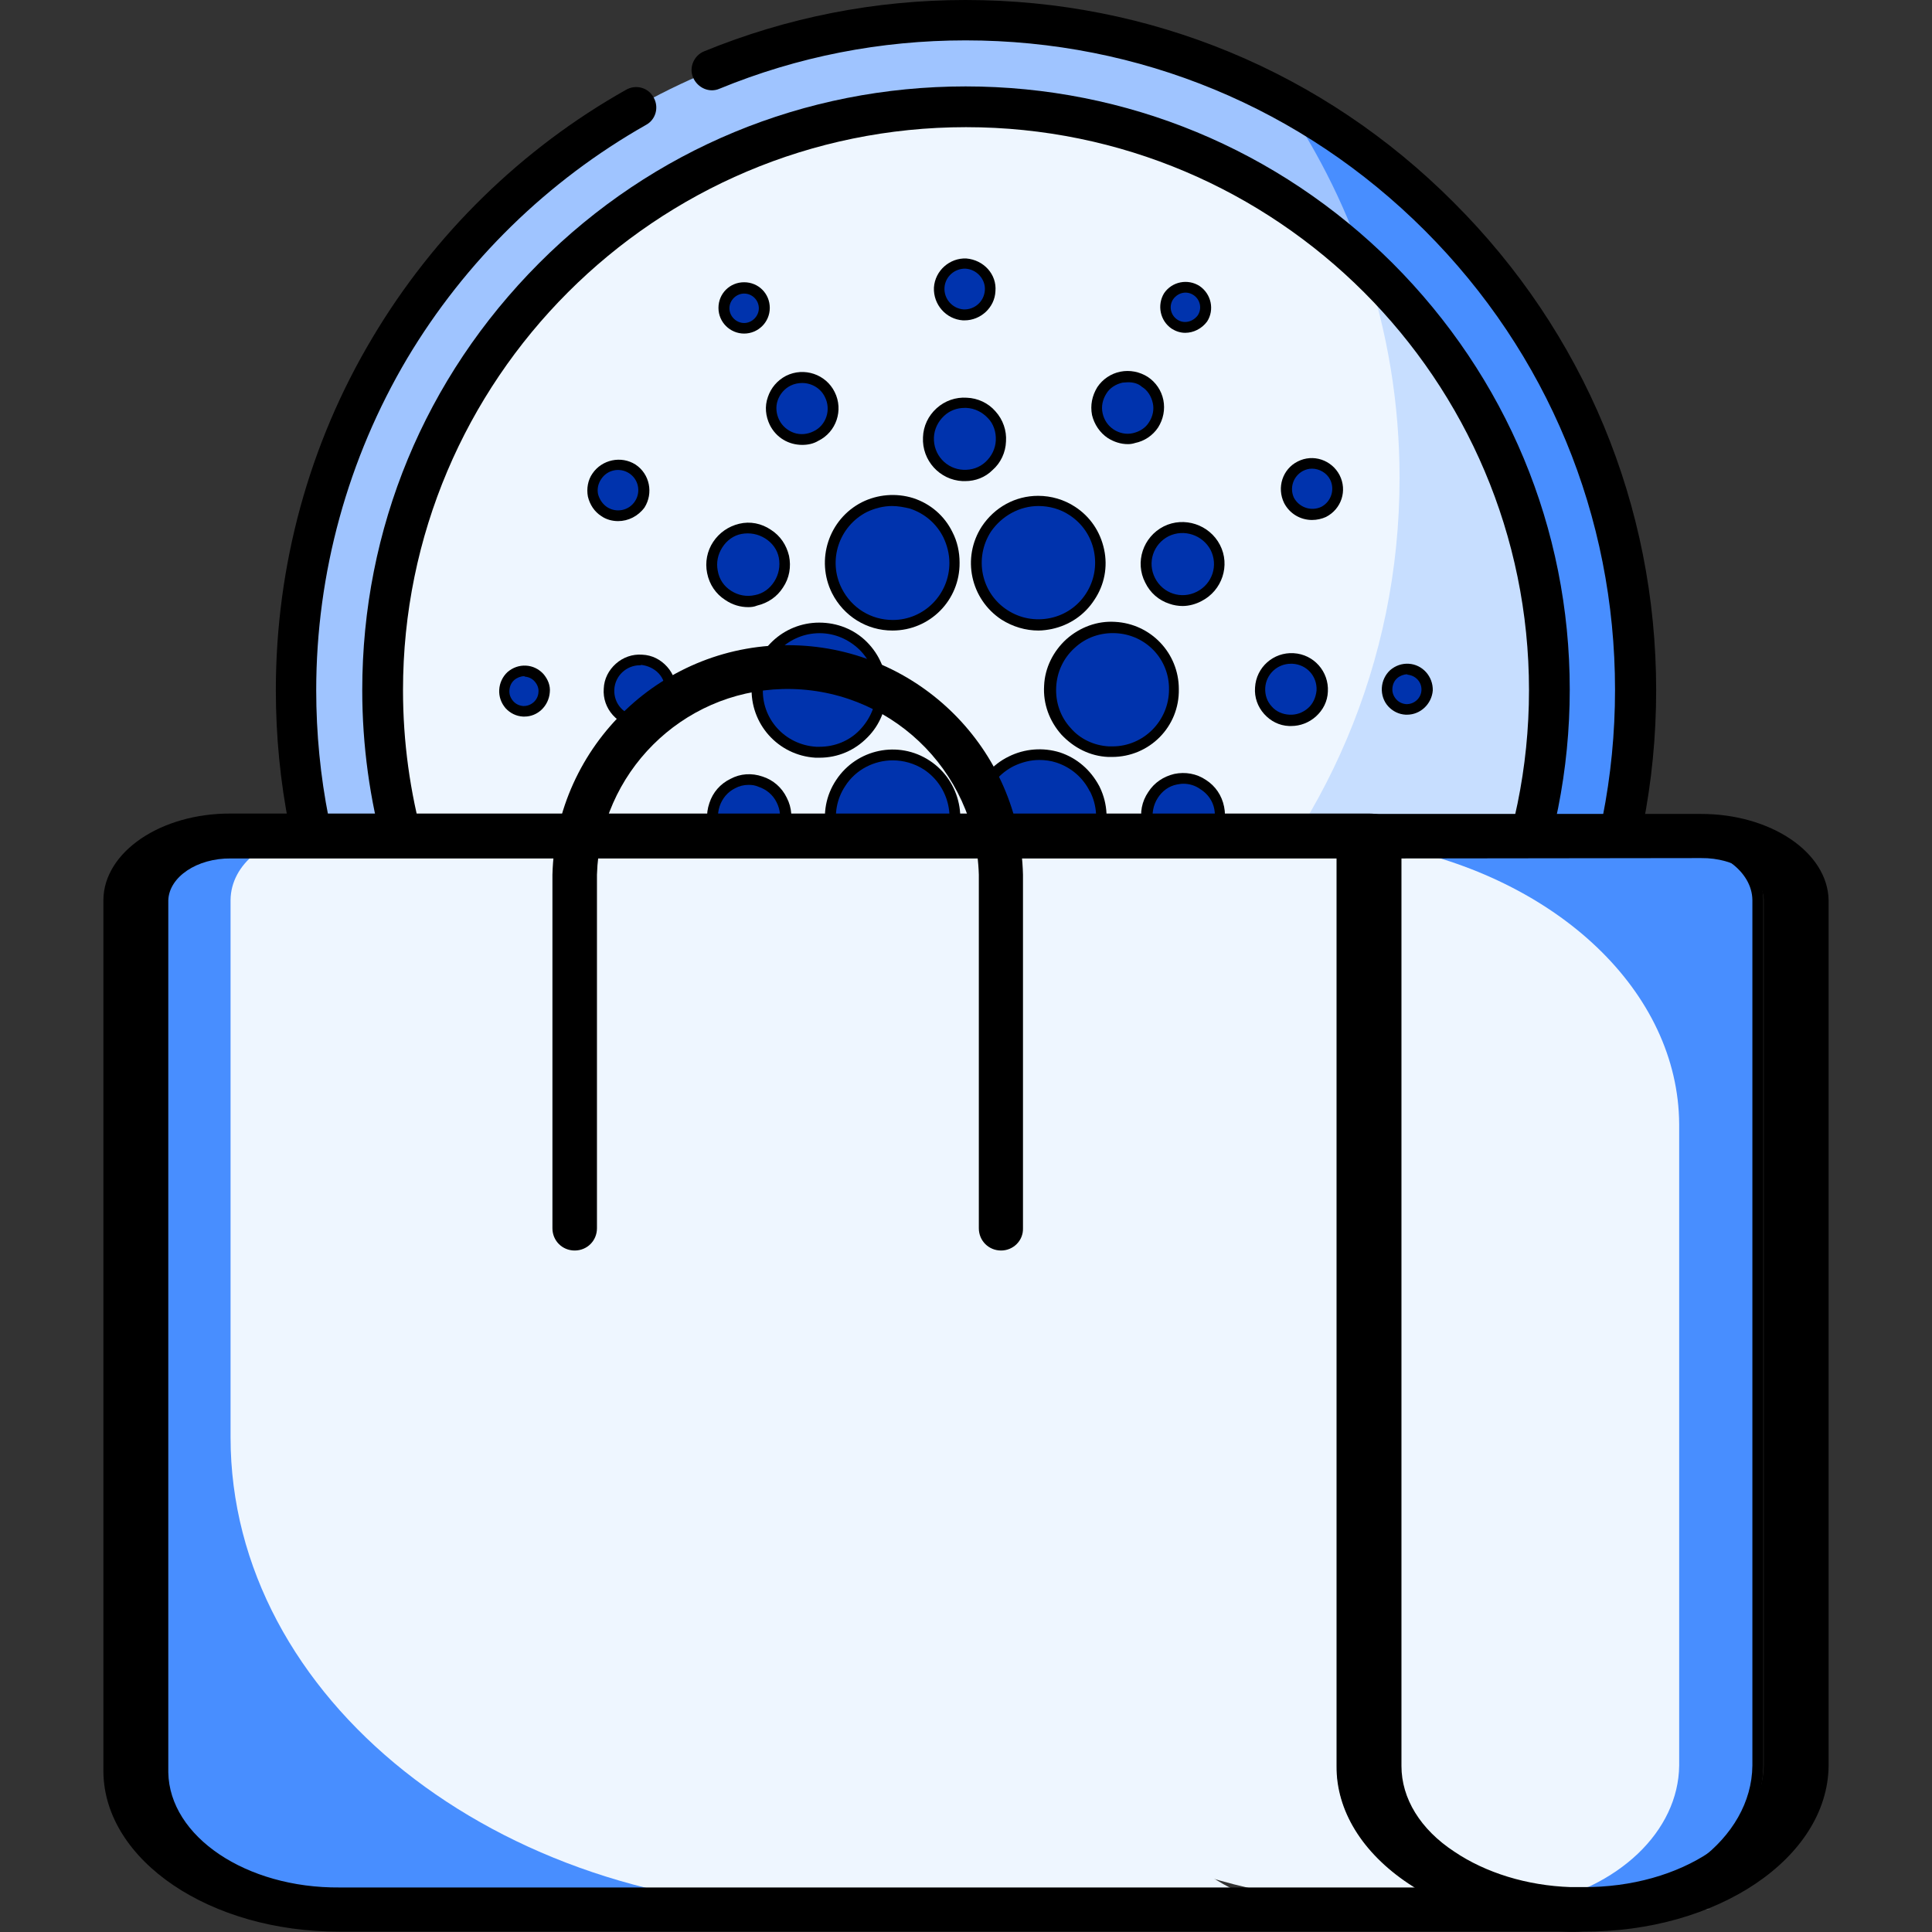
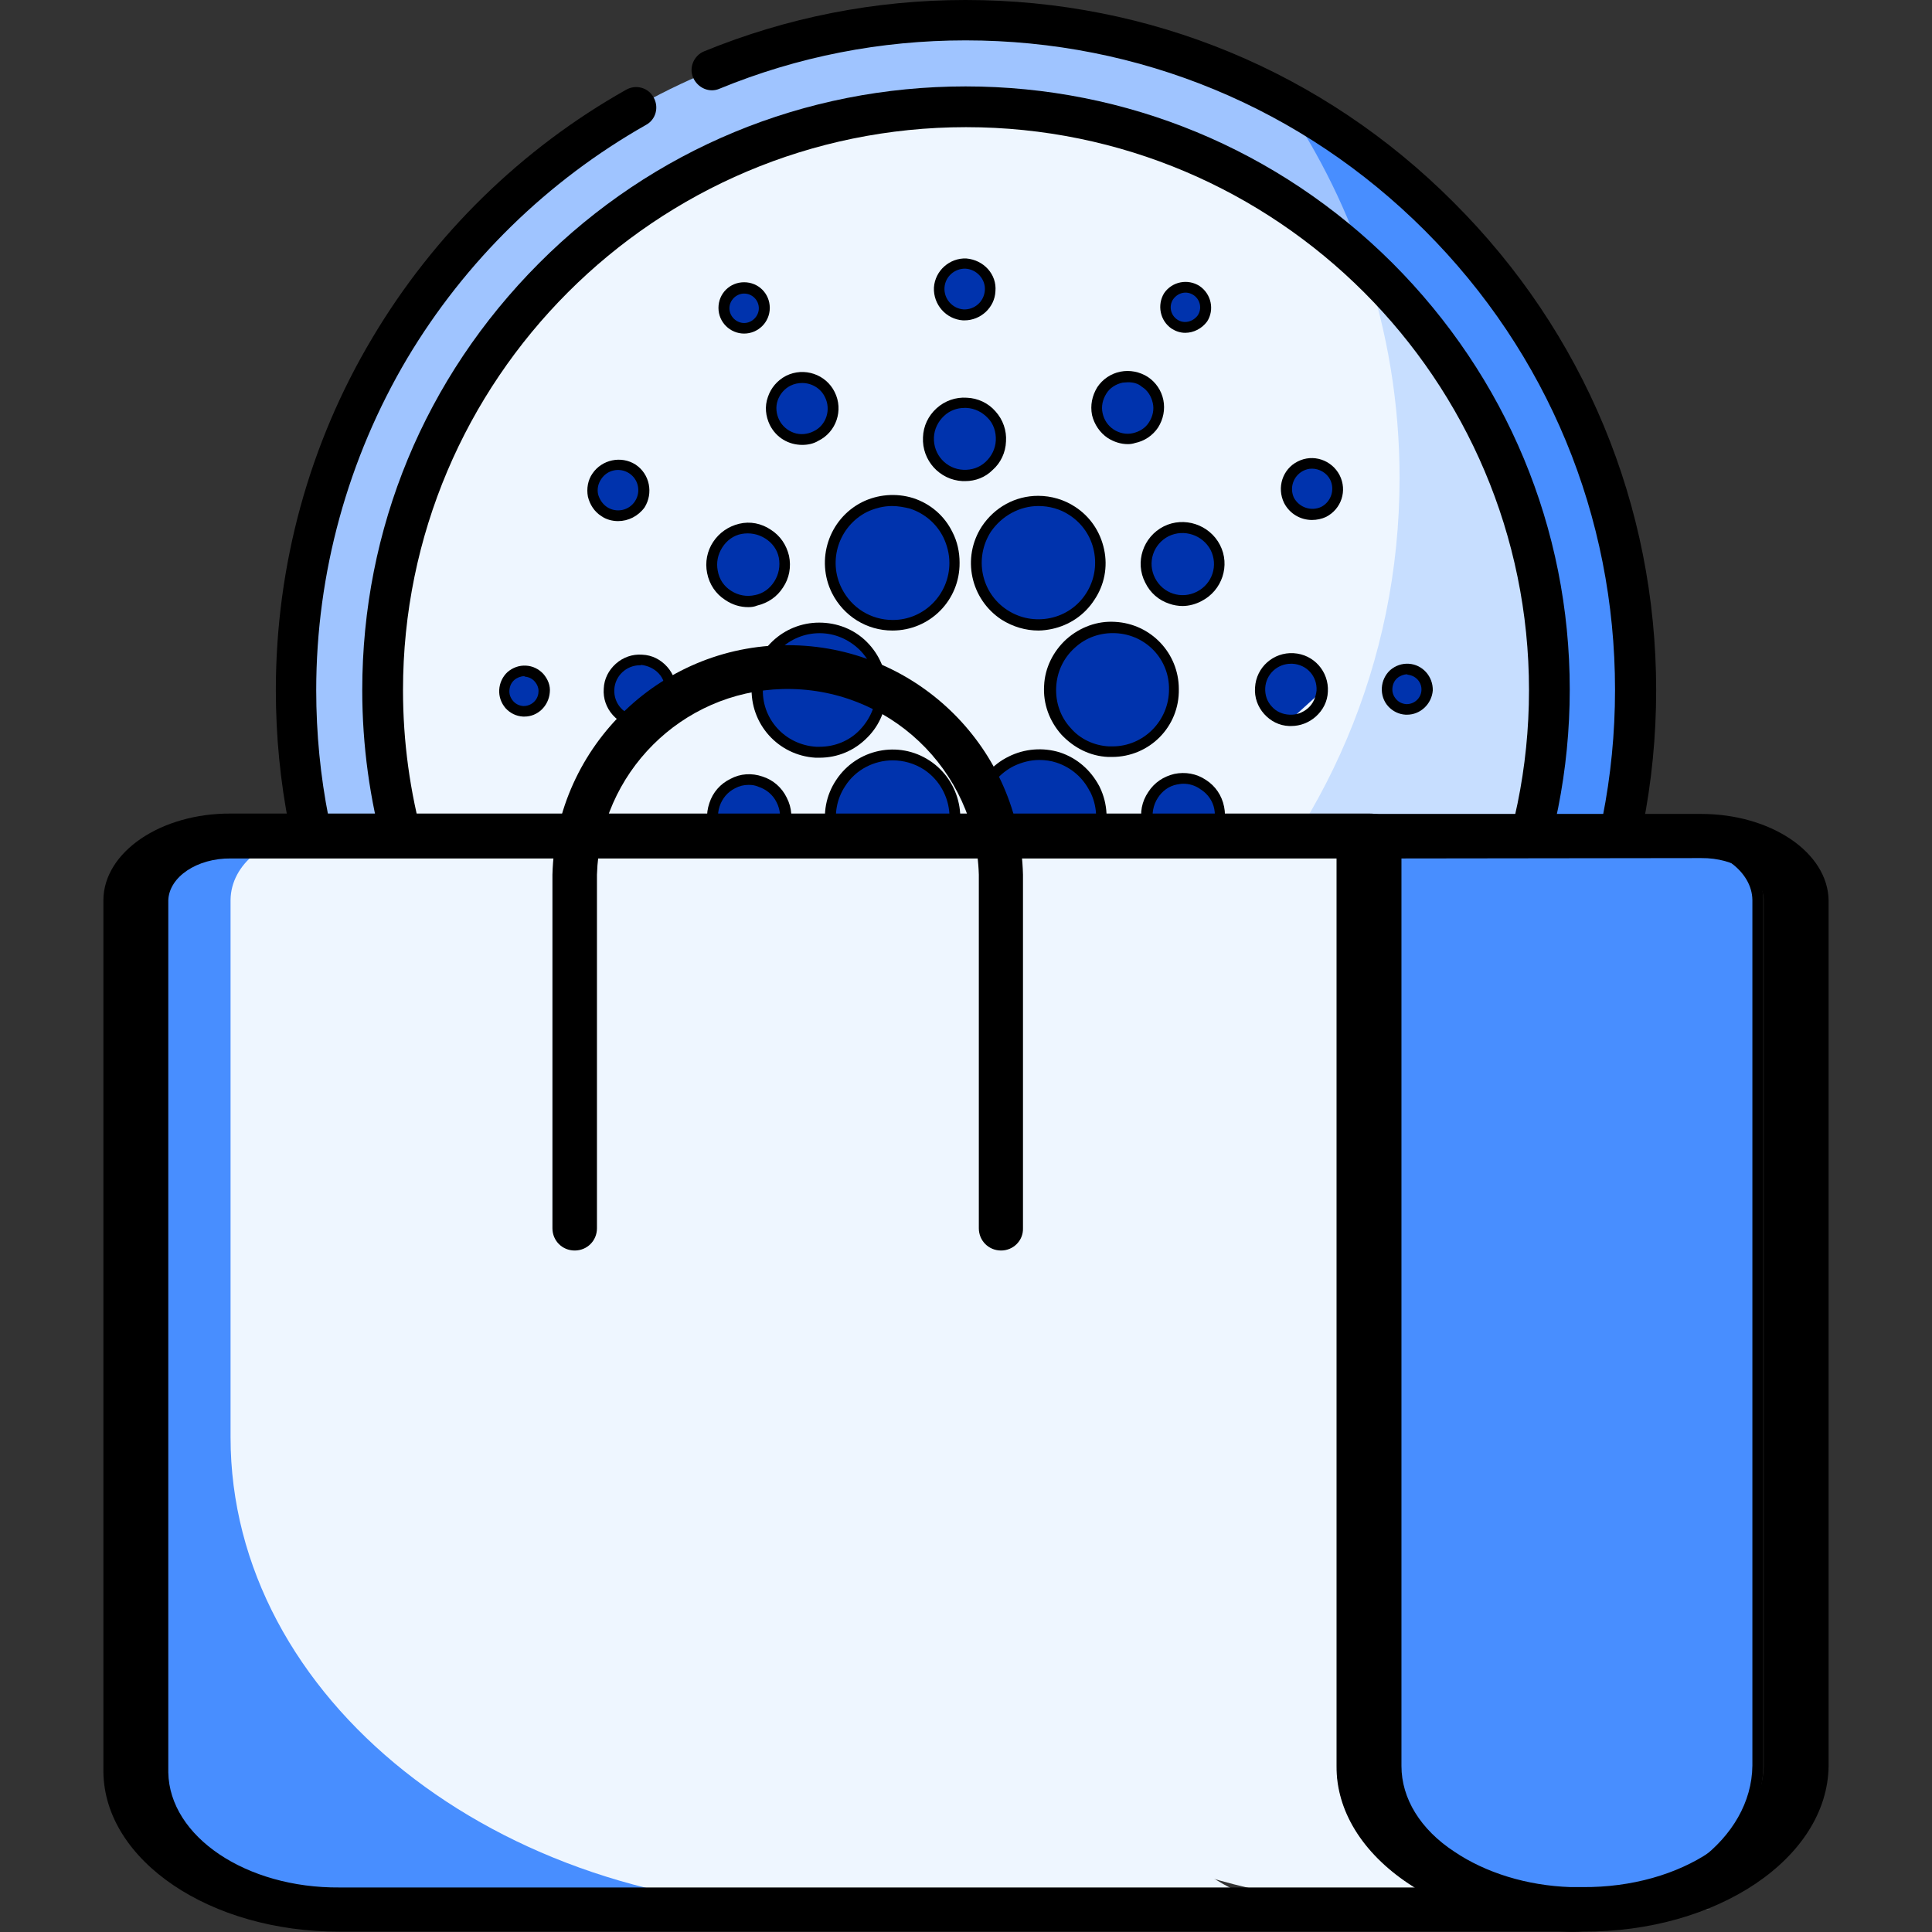
<svg xmlns="http://www.w3.org/2000/svg" id="Capa_1" x="0px" y="0px" viewBox="0 0 512 512" style="enable-background:new 0 0 512 512;" xml:space="preserve">
  <rect x="0" y="0" width="512" height="512" fill="#333333" stroke="none" />
  <style type="text/css"> .st0{fill:#9FC4FF;} .st1{fill:#488EFF;} .st2{fill:#EEF6FF;} .st3{fill:#C7DEFF;} .st4{fill:#0033AD;} .st5{display:none;} .st6{display:inline;} .st7{fill:#E1CD5D;} .st8{fill:#D2B500;} .st9{fill:#F2EBC6;} .st10{fill:#EEE2A7;} .st11{display:none;fill:#1541CC;} </style>
  <g>
    <circle class="st0" cx="255.9" cy="182.9" r="177.5" />
    <path class="st1" d="M339.9,26.4c19.6,28.6,31.1,63.1,31.1,100.4c0,98-79.5,177.5-177.5,177.5c-30.4,0-58.9-7.6-83.9-21.1 c32,46.6,85.6,77.1,146.4,77.1c98,0,177.5-79.5,177.5-177.5C433.4,115.1,395.6,56.4,339.9,26.4z" />
    <circle class="st2" cx="255.9" cy="182.9" r="154.6" />
    <path class="st3" d="M361.7,70.1c6,17.8,9.2,36.8,9.2,56.6c0,98-79.5,177.5-177.5,177.5c-13.1,0-25.9-1.4-38.1-4.1 c27.1,23.2,62.2,37.3,100.6,37.3c85.4,0,154.6-69.2,154.6-154.6C410.5,138.4,391.7,98.4,361.7,70.1z" />
    <g>
      <path d="M385.2,53.6C350.7,19,304.8,0,255.9,0c-24,0-47.3,4.6-69.3,13.6c-2.7,1.1-4.1,4.3-2.9,7s4.3,4.1,7,2.9 c20.7-8.5,42.6-12.8,65.2-12.8c46,0,89.2,17.9,121.7,50.4s50.4,75.7,50.4,121.7s-17.9,89.2-50.4,121.7S301.9,355,255.9,355 s-89.2-17.9-121.7-50.4s-50.4-75.7-50.4-121.7c0-31,8.4-61.4,24.1-87.9c15.4-25.8,37.2-47.1,63.3-61.9c2.6-1.4,3.5-4.7,2-7.3 c-1.4-2.6-4.7-3.5-7.3-2C138.2,39.4,115,62.1,98.7,89.5c-16.8,28.1-25.6,60.4-25.6,93.4c0,48.9,19,94.8,53.6,129.3 c34.6,34.6,80.4,53.6,129.3,53.6s94.8-19,129.3-53.6c34.6-34.6,53.6-80.4,53.6-129.3S419.8,88.1,385.2,53.6L385.2,53.6z" />
      <path d="M201.9,333.3c17.4,6.2,35.5,9.4,54.1,9.4c42.7,0,82.9-16.6,113.1-46.9c30.2-30.2,46.9-70.4,46.9-113.1 S399.2,99.9,369,69.7c-30.2-30.1-70.4-46.8-113.1-46.8s-82.9,16.6-113.1,46.9S96,140.1,96,182.9c0,58.7,32.1,112.6,83.7,140.6 c2.6,1.4,5.9,0.4,7.3-2.1c1.4-2.6,0.4-5.9-2.1-7.3c-48.2-26.2-78.1-76.4-78.1-131.2c0-82.3,66.9-149.2,149.2-149.2 s149.2,66.9,149.2,149.2s-66.9,149.2-149.2,149.2c-17.4,0-34.4-2.9-50.5-8.8c-2.8-1-5.9,0.4-6.9,3.2 C197.6,329.3,199.1,332.3,201.9,333.3L201.9,333.3z" />
    </g>
    <g id="Layer_2_1_">
      <g id="Layer_1-2">
        <g>
          <path class="st4" d="M200.7,182.1c-0.5,9.1,6.4,16.9,15.5,17.4c0.4,0,0.6,0,1,0c9.1,0,16.5-7.4,16.4-16.5 c0-9.1-7.4-16.5-16.5-16.4C208.4,166.4,201.1,173.3,200.7,182.1z" />
          <path d="M217.2,200.8h-1.1c-9.9-0.6-17.4-9-16.9-18.9c0.5-9.5,8.4-16.9,17.9-16.9c4.8,0,9.3,1.8,12.6,5.1 c3.4,3.4,5.3,7.9,5.3,12.7c0,4.8-1.8,9.3-5.1,12.6C226.5,198.9,222,200.8,217.2,200.8z M216.3,197.9h0.9c4.1,0,7.9-1.6,10.6-4.4 c2.8-2.9,4.4-6.6,4.4-10.6c0-4.1-1.6-7.9-4.4-10.7c-2.9-2.8-6.6-4.4-10.6-4.4c-8,0-14.6,6.3-15,14.2l0,0 C201.6,190.4,208,197.4,216.3,197.9z" />
        </g>
        <g>
          <path class="st4" d="M139.3,177.8c-2.9-0.2-5.5,2.1-5.6,5s2.1,5.5,5,5.6c2.9,0.2,5.4-2.1,5.6-5 C144.5,180.5,142.2,178,139.3,177.8L139.3,177.8z" />
          <path d="M139,189.9c-0.1,0-0.3,0-0.4,0c-1.8-0.1-3.4-0.9-4.6-2.2c-1.2-1.4-1.8-3.1-1.7-4.9c0.1-1.8,0.9-3.5,2.2-4.7 c1.4-1.2,3.1-1.8,4.9-1.7c1.8,0.1,3.4,0.9,4.6,2.2c1.2,1.4,1.9,3.1,1.7,4.9C145.4,187.1,142.5,189.9,139,189.9z M138.9,179.2 c-0.9,0-1.9,0.4-2.6,1c-0.8,0.7-1.2,1.6-1.3,2.7c-0.1,1.1,0.3,2.1,1,2.9c0.7,0.8,1.6,1.2,2.6,1.3c2.1,0.1,4-1.5,4.1-3.7 c0.1-1-0.3-2-1-2.8c-0.7-0.8-1.6-1.2-2.7-1.3l0,0C139.1,179.2,139,179.2,138.9,179.2z" />
        </g>
        <g>
          <path class="st4" d="M216.4,115.6c4.1-2,5.6-7,3.6-11c-2-4.1-7-5.6-11-3.6c-4.1,2-5.6,7-3.6,11 C207.4,116,212.3,117.6,216.4,115.6z" />
          <path d="M212.6,117.9c-3.6,0-6.9-1.9-8.6-5.3c-1.1-2.3-1.4-4.9-0.5-7.4c0.8-2.4,2.5-4.4,4.8-5.6c4.8-2.4,10.6-0.4,12.9,4.3 c2.4,4.8,0.4,10.6-4.3,12.9l0,0C215.6,117.6,214.1,117.9,212.6,117.9z M212.6,101.5c-1,0-2.1,0.2-3.1,0.7 c-1.6,0.8-2.8,2.2-3.4,3.9c-0.6,1.7-0.4,3.6,0.4,5.2c0.8,1.6,2.2,2.8,3.9,3.4c1.7,0.6,3.6,0.4,5.2-0.4c3.4-1.6,4.7-5.8,3-9.1 C217.5,102.9,215.1,101.5,212.6,101.5z" />
        </g>
        <g>
          <path class="st4" d="M160.1,135.6c3.1,2,7.3,1.1,9.4-1.9c2-3.1,1.1-7.3-1.9-9.4c-3.1-2-7.3-1.1-9.4,1.9l0,0 C156.1,129.4,157,133.6,160.1,135.6z" />
          <path d="M163.8,138.1c-1.5,0-3.1-0.4-4.4-1.3l0,0c-1.9-1.2-3.1-3.1-3.6-5.2c-0.4-2.1,0-4.4,1.2-6.1c2.5-3.7,7.6-4.8,11.4-2.4 c3.8,2.5,4.8,7.6,2.4,11.4C169.1,136.8,166.5,138.1,163.8,138.1z M160.9,134.4c2.5,1.6,5.8,0.9,7.4-1.6c1.6-2.5,0.9-5.8-1.6-7.4 c-2.5-1.6-5.8-0.9-7.4,1.6c-0.8,1.2-1.1,2.6-0.8,4C158.9,132.4,159.7,133.6,160.9,134.4L160.9,134.4z" />
        </g>
        <g>
          <path class="st4" d="M170.1,174.9c-4.6-0.3-8.4,3.2-8.6,7.8c-0.3,4.6,3.2,8.4,7.8,8.6c4.6,0.2,8.4-3.2,8.6-7.8l0,0 C178.1,179.1,174.6,175.1,170.1,174.9z" />
          <path d="M169.6,192.7c-0.2,0-0.4,0-0.6,0c-2.6-0.1-4.9-1.3-6.6-3.2c-1.7-1.9-2.6-4.4-2.4-7c0.1-2.6,1.3-4.9,3.2-6.6 c1.9-1.7,4.4-2.6,7-2.4c2.6,0.1,4.9,1.3,6.6,3.2c1.7,1.9,2.6,4.4,2.4,6.9C179,188.8,174.7,192.7,169.6,192.7z M169.6,176.3 c-3.6,0-6.6,2.8-6.8,6.4c-0.2,3.8,2.6,6.9,6.4,7.1c3.8,0.2,6.9-2.6,7.1-6.4c0.1-1.8-0.5-3.6-1.7-4.9s-2.9-2.1-4.7-2.3 C169.9,176.3,169.7,176.3,169.6,176.3z" />
        </g>
        <g>
          <path class="st4" d="M161.1,230.1c-3.4,1.7-4.7,5.7-3,9.1c1.7,3.4,5.7,4.7,9.1,3c3.4-1.7,4.7-5.7,3-9.1l0,0 C168.5,229.8,164.4,228.4,161.1,230.1L161.1,230.1z" />
-           <path d="M164.1,244.4c-3,0-5.9-1.6-7.4-4.5c-2-4.1-0.4-9,3.6-11.1c1.9-1,4.1-1.1,6.3-0.5c2.1,0.7,3.8,2.1,4.8,4.1 c2,4.1,0.4,9-3.6,11.1C166.6,244.1,165.4,244.4,164.1,244.4z M164.1,230.8c-0.9,0-1.6,0.2-2.4,0.6c-2.6,1.4-3.7,4.5-2.4,7.2 c1.4,2.6,4.5,3.7,7.2,2.4c2.6-1.4,3.7-4.5,2.4-7.2c-0.6-1.3-1.8-2.2-3.1-2.6C165.2,230.9,164.6,230.8,164.1,230.8z" />
        </g>
        <g>
          <path class="st4" d="M193,157.9c4.5,2.9,10.5,1.7,13.4-2.8c2.9-4.5,1.7-10.5-2.8-13.4c-4.5-2.9-10.5-1.7-13.4,2.8 C187.3,148.9,188.5,154.9,193,157.9L193,157.9z" />
          <path d="M198.3,160.9c-2.1,0-4.2-0.6-6.1-1.9l0,0c-2.5-1.6-4.2-4.1-4.8-7.1c-0.6-2.9,0-5.9,1.6-8.3s4-4.1,6.9-4.8 s5.9-0.1,8.4,1.6c2.5,1.6,4.1,4,4.8,6.9c0.6,2.9,0.1,5.9-1.6,8.4c-1.6,2.5-4,4.1-6.9,4.8C199.9,160.8,199.1,160.9,198.3,160.9z M193.8,156.6c1.9,1.2,4.1,1.6,6.3,1.1c2.1-0.4,3.9-1.7,5.1-3.6c1.2-1.9,1.6-4.1,1.2-6.3c-0.4-2.1-1.7-3.9-3.6-5.1 c-1.9-1.2-4.1-1.6-6.3-1.2c-2.1,0.4-3.9,1.7-5.1,3.6c-1.2,1.9-1.6,4-1.2,6.1C190.6,153.6,191.9,155.4,193.8,156.6L193.8,156.6z" />
        </g>
        <g>
          <path class="st4" d="M294.4,114.9c3.8,2.5,8.9,1.4,11.4-2.4s1.4-8.9-2.4-11.4c-3.8-2.5-8.9-1.4-11.4,2.4l0,0 C289.5,107.4,290.6,112.4,294.4,114.9L294.4,114.9z" />
          <path d="M298.9,117.7c-1.9,0-3.7-0.6-5.3-1.6c-2.1-1.4-3.6-3.6-4.2-6.1c-0.5-2.6,0-5.1,1.4-7.4c1.4-2.1,3.6-3.6,6.1-4.1 c2.5-0.5,5.1,0,7.3,1.4c2.1,1.4,3.6,3.6,4.1,6.1c0.5,2.5,0,5.1-1.4,7.3c-1.4,2.1-3.6,3.6-6.1,4.1 C300.2,117.6,299.6,117.7,298.9,117.7z M298.9,101.3c-0.5,0-0.9,0.1-1.4,0.1c-1.8,0.4-3.4,1.4-4.3,2.9c-1,1.6-1.4,3.4-1,5.2 c0.4,1.8,1.4,3.3,2.9,4.3l0,0c1.5,1,3.4,1.4,5.1,1c1.8-0.4,3.4-1.4,4.3-2.9c1-1.5,1.4-3.4,1-5.1c-0.4-1.8-1.4-3.4-2.9-4.3 C301.6,101.6,300.3,101.3,298.9,101.3z" />
        </g>
        <g>
          <path class="st4" d="M311.2,85.9c2.5,1.6,5.7,0.9,7.4-1.6c1.6-2.5,0.9-5.7-1.6-7.4c-2.5-1.6-5.7-0.9-7.4,1.5 C308.1,80.9,308.8,84.3,311.2,85.9L311.2,85.9z" />
          <path d="M314.1,88.2c-1.3,0-2.5-0.4-3.6-1.1l0,0c-3.1-2.1-3.9-6.3-2-9.4c2.1-3.1,6.3-3.9,9.4-1.9c3.1,2.1,4,6.3,2,9.4 C318.5,87.1,316.3,88.2,314.1,88.2z M312,84.7c1.8,1.2,4.1,0.6,5.4-1.1c1.2-1.8,0.7-4.2-1.1-5.4c-1.8-1.2-4.1-0.7-5.4,1.1 C309.7,81.1,310.2,83.5,312,84.7z" />
        </g>
        <g>
          <path class="st4" d="M295.6,166.4c-9.1-0.5-16.9,6.4-17.4,15.5c-0.5,9.1,6.4,16.9,15.5,17.4c0.4,0,0.6,0,0.9,0 c9.1,0,16.4-7.4,16.4-16.5C311.2,174,304.4,166.8,295.6,166.4L295.6,166.4z" />
          <path d="M294.7,200.6h-1c-4.8-0.2-9.1-2.4-12.4-5.9c-3.2-3.6-4.9-8.2-4.6-13c0.2-4.7,2.4-9.1,5.9-12.3c3.6-3.2,8.2-4.9,12.9-4.6 c9.5,0.5,16.9,8.3,16.9,17.8C312.6,192.6,304.6,200.6,294.7,200.6z M293.9,197.8h0.9c8.3,0,15-6.8,15-15.1 c0.1-8-6.1-14.5-14.1-14.9l0,0c-4-0.2-7.9,1.1-10.9,3.9c-3,2.7-4.7,6.4-4.9,10.4c-0.2,4,1.1,7.9,3.9,10.9 C286.2,195.8,289.9,197.6,293.9,197.8z" />
        </g>
        <g>
          <path class="st4" d="M221.8,156.6c2.8,5.6,8.5,9.1,14.7,9.1c9.1,0,16.4-7.4,16.4-16.5c0-2.6-0.6-5.1-1.8-7.4 c-4.1-8.1-14-11.4-22.1-7.3C220.9,138.6,217.6,148.6,221.8,156.6L221.8,156.6z" />
          <path d="M236.5,167.1c-6.8,0-12.9-3.8-16-9.9c-4.4-8.8-0.9-19.6,7.9-24.1c4.2-2.1,9.1-2.5,13.6-1.1c4.6,1.5,8.3,4.7,10.4,9 c1.3,2.5,1.9,5.3,1.9,8.1C254.4,159.1,246.4,167.1,236.5,167.1z M236.4,134.1c-2.3,0-4.6,0.6-6.7,1.6 c-7.4,3.8-10.4,12.9-6.6,20.3l0,0c2.6,5.1,7.7,8.3,13.5,8.3c8.3,0,15-6.8,15-15.1c0-2.4-0.6-4.7-1.6-6.8 c-1.8-3.6-4.9-6.3-8.8-7.6C239.6,134.4,238,134.1,236.4,134.1z" />
        </g>
        <g>
          <path class="st4" d="M350.8,135.6c3.4-1.7,4.6-5.8,2.9-9.1c-1.7-3.4-5.8-4.6-9.1-2.9c-3.4,1.7-4.6,5.7-3,9.1 C343.4,135.9,347.4,137.3,350.8,135.6L350.8,135.6z" />
          <path d="M347.7,137.8c-3,0-5.9-1.6-7.4-4.5c-2-4.1-0.4-9,3.6-11c4.1-2.1,9-0.4,11.1,3.6c2.1,4.1,0.5,9-3.6,11.1l0,0 C350.3,137.5,349,137.8,347.7,137.8z M347.7,124.2c-0.9,0-1.6,0.2-2.4,0.6c-2.6,1.4-3.6,4.5-2.4,7.1c1.4,2.6,4.6,3.7,7.3,2.4 c2.6-1.4,3.6-4.6,2.3-7.2C351.6,125.3,349.6,124.2,347.7,124.2z" />
        </g>
        <g>
          <path class="st4" d="M309.1,140.9c-4.8,2.4-6.7,8.2-4.3,13s8.2,6.7,13,4.3c4.8-2.4,6.7-8.2,4.3-13 C319.6,140.4,313.9,138.5,309.1,140.9z" />
          <path d="M313.4,160.6c-1.1,0-2.4-0.2-3.5-0.6c-2.8-0.9-5.1-2.9-6.4-5.6c-2.8-5.4-0.6-12.1,4.9-14.9l0,0 c5.4-2.7,12.1-0.5,14.9,4.9c2.8,5.4,0.6,12.1-4.9,14.9C316.9,160.1,315.1,160.6,313.4,160.6z M309.7,142.1 c-4.1,2.1-5.7,7-3.6,11.1c2.1,4.1,7,5.7,11.1,3.6s5.7-7,3.6-11.1C318.7,141.8,313.8,140.1,309.7,142.1z" />
        </g>
        <g>
          <path class="st4" d="M255.3,83.4c3.7,0.2,6.9-2.6,7.1-6.4s-2.6-6.9-6.4-7.1c-3.7-0.2-6.9,2.6-7.1,6.4 C248.7,80,251.6,83.1,255.3,83.4L255.3,83.4z" />
          <path d="M255.6,84.9c-0.1,0-0.3,0-0.4,0l0,0c-4.5-0.3-7.9-4.2-7.7-8.7c0.3-4.5,4.2-7.9,8.6-7.7c4.6,0.4,8.1,4.2,7.7,8.7 C263.6,81.5,259.9,84.9,255.6,84.9z M255.4,82c2.9,0.1,5.4-2.1,5.6-5.1c0.1-1.4-0.4-2.8-1.4-3.9c-1-1.1-2.3-1.7-3.7-1.8 c-2.9-0.1-5.4,2.1-5.6,5C250.1,79.2,252.4,81.8,255.4,82z" />
        </g>
        <g>
          <path class="st4" d="M255.2,126c5.4,0.4,9.9-3.8,10.1-9.1c0.4-5.4-3.8-9.9-9.1-10.1c-5.4-0.4-9.9,3.8-10.1,9.1 C245.8,121.2,249.9,125.8,255.2,126L255.2,126z" />
          <path d="M255.8,127.5c-0.2,0-0.4,0-0.7,0c-6.1-0.3-10.8-5.5-10.5-11.6c0.1-3,1.4-5.7,3.6-7.7c2.2-2,5.1-3,8-2.8 c2.9,0.1,5.7,1.4,7.6,3.6c2,2.2,3,5.1,2.8,8c-0.1,2.9-1.4,5.7-3.6,7.6C261.1,126.5,258.5,127.5,255.8,127.5z M255.6,108.1 c-2,0-3.9,0.7-5.4,2.1c-1.6,1.5-2.6,3.5-2.7,5.7c-0.2,4.6,3.3,8.4,7.8,8.6l0,0c2.2,0.1,4.3-0.6,5.9-2.1c1.6-1.5,2.6-3.5,2.7-5.7 c0.1-2.2-0.6-4.4-2.1-5.9c-1.5-1.6-3.5-2.6-5.7-2.7C256,108.1,255.9,108.1,255.6,108.1z" />
        </g>
        <g>
          <path class="st4" d="M202.8,224.9c4.8-2.4,6.7-8.2,4.3-13c-2.4-4.8-8.2-6.7-13-4.3s-6.7,8.2-4.3,13 C192.2,225.4,198,227.3,202.8,224.9z" />
          <path d="M198.5,227.4c-4.1,0-8-2.2-9.9-6.1c-1.4-2.6-1.6-5.6-0.6-8.5c0.9-2.8,2.9-5.1,5.6-6.4c2.6-1.4,5.6-1.6,8.5-0.6 c2.8,0.9,5.1,2.9,6.4,5.6c2.8,5.4,0.6,12.1-4.9,14.9l0,0C201.9,227,200.1,227.4,198.5,227.4z M198.4,208c-1.3,0-2.5,0.3-3.6,0.9 c-2,1-3.4,2.7-4.1,4.8c-0.7,2.1-0.5,4.3,0.4,6.3c1,2,2.7,3.4,4.8,4.1c2.1,0.7,4.3,0.5,6.3-0.4c4.1-2.1,5.7-7,3.6-11.1 c-1-2-2.7-3.4-4.8-4.1C200.1,208.1,199.3,208,198.4,208z" />
        </g>
        <g>
          <path class="st4" d="M261.5,140.1c-4.9,7.6-2.9,17.8,4.8,22.8c7.6,4.9,17.8,2.9,22.8-4.8c5-7.6,2.9-17.8-4.8-22.8 c-2.6-1.8-5.8-2.6-9-2.6C269.7,132.7,264.6,135.6,261.5,140.1z" />
          <path d="M275.2,167.1c-3.4,0-6.8-1-9.8-2.9c-8.2-5.4-10.6-16.4-5.2-24.7l0,0c3.4-5.1,8.9-8.1,14.9-8.1c3.5,0,6.9,1,9.8,2.9 c4,2.6,6.7,6.6,7.7,11.3c1,4.6,0.1,9.4-2.6,13.4c-2.6,4-6.6,6.7-11.3,7.7C277.7,166.9,276.4,167.1,275.2,167.1z M262.6,140.9 c-4.5,7-2.6,16.3,4.4,20.8c3.4,2.2,7.4,2.9,11.3,2.1c3.9-0.8,7.3-3.1,9.5-6.5c2.2-3.4,2.9-7.4,2.1-11.3 c-0.8-3.9-3.1-7.3-6.5-9.5c-2.4-1.6-5.3-2.4-8.2-2.4C270.2,134.1,265.5,136.7,262.6,140.9z" />
        </g>
        <g>
          <path class="st4" d="M290.1,209.1c-4.1-8.1-14-11.4-22.1-7.3c-8.1,4.1-11.4,14-7.3,22.1c4.1,8.1,14,11.4,22.1,7.3l0,0 c8.1-4.1,11.4-13.9,7.4-22C290.1,209.1,290.1,209.1,290.1,209.1z" />
          <path d="M275.4,234.4c-1.9,0-3.7-0.3-5.6-0.9c-4.6-1.5-8.3-4.7-10.4-9c-2.1-4.2-2.5-9.1-1.1-13.6c1.5-4.6,4.7-8.3,9-10.4 c4.2-2.1,9.1-2.5,13.6-1.1c4.5,1.5,8.1,4.6,10.4,8.9c0.1,0.1,0.1,0.3,0.2,0.4c4.2,8.8,0.6,19.4-8.1,23.7 C280.9,233.7,278.1,234.4,275.4,234.4z M275.4,201.4c-2.3,0-4.6,0.6-6.7,1.6c-3.6,1.8-6.3,4.9-7.6,8.8 c-1.2,3.8-0.9,7.9,0.9,11.4c1.8,3.6,4.9,6.3,8.8,7.6c3.8,1.2,7.9,0.9,11.4-0.9c7.4-3.7,10.4-12.7,6.7-20.1l-0.1-0.1 c-1.8-3.6-4.9-6.3-8.8-7.6C278.5,201.6,276.9,201.4,275.4,201.4z" />
        </g>
        <g>
          <path class="st4" d="M318.9,207.9c-4.5-2.9-10.5-1.7-13.4,2.8c-2.9,4.5-1.7,10.5,2.8,13.4c4.5,2.9,10.5,1.7,13.4-2.8 C324.6,216.8,323.4,210.8,318.9,207.9L318.9,207.9z" />
          <path d="M313.6,227.1c-2.1,0-4.2-0.6-6.1-1.9c-2.5-1.6-4.1-4-4.8-6.9s-0.1-5.9,1.6-8.4c1.6-2.5,4-4.1,6.9-4.8 c2.9-0.6,5.9-0.1,8.4,1.6l0,0c2.5,1.6,4.2,4.1,4.8,7.1c0.6,2.9,0,5.9-1.6,8.3c-1.6,2.4-4,4.1-6.9,4.8 C315.1,227,314.4,227.1,313.6,227.1z M313.6,207.7c-0.6,0-1.1,0.1-1.7,0.2c-2.1,0.4-3.9,1.7-5.1,3.6c-1.2,1.9-1.6,4.1-1.2,6.3 c0.4,2.1,1.7,3.9,3.6,5.1c1.9,1.2,4.1,1.6,6.3,1.2c2.1-0.4,3.9-1.7,5.1-3.6c1.2-1.9,1.6-4,1.2-6.1c-0.4-2.1-1.7-4-3.6-5.2l0,0 C316.7,208.1,315.1,207.7,313.6,207.7z" />
        </g>
        <g>
-           <path class="st4" d="M350.4,183.1c0.3-4.6-3.2-8.4-7.8-8.6c-4.6-0.3-8.4,3.2-8.6,7.8c-0.3,4.6,3.2,8.4,7.8,8.6l0,0 C346.3,191.1,350.1,187.6,350.4,183.1z" />
+           <path class="st4" d="M350.4,183.1c0.3-4.6-3.2-8.4-7.8-8.6c-4.6-0.3-8.4,3.2-8.6,7.8c-0.3,4.6,3.2,8.4,7.8,8.6l0,0 z" />
          <path d="M342.2,192.4c-0.2,0-0.4,0-0.6,0c-2.6-0.1-4.9-1.3-6.6-3.2s-2.6-4.4-2.4-7c0.3-5.4,4.9-9.4,10.2-9.1 c5.4,0.3,9.4,4.9,9.1,10.2l0,0c-0.1,2.6-1.3,4.9-3.2,6.6C346.9,191.5,344.6,192.4,342.2,192.4z M342.1,175.9 c-3.6,0-6.6,2.8-6.8,6.4c-0.1,1.9,0.5,3.6,1.7,4.9c1.2,1.4,2.9,2.1,4.7,2.2c1.8,0.1,3.5-0.5,4.9-1.7c1.4-1.2,2.1-2.9,2.3-4.7 l0,0c0.2-3.8-2.6-6.9-6.4-7.1C342.4,175.9,342.3,175.9,342.1,175.9z" />
        </g>
        <g>
          <path class="st4" d="M373.2,177.3c-2.9-0.2-5.5,2.1-5.6,5c-0.1,2.9,2.1,5.5,5,5.6c2.9,0.2,5.4-2.1,5.6-5 C378.4,179.9,376.1,177.5,373.2,177.3z" />
          <path d="M372.9,189.4c-0.1,0-0.3,0-0.4,0c-1.8-0.1-3.4-0.9-4.6-2.2s-1.8-3.1-1.7-4.9c0.1-1.8,0.9-3.5,2.2-4.7 c1.4-1.2,3.1-1.8,4.9-1.7c3.7,0.2,6.5,3.4,6.4,7.1C379.4,186.6,376.4,189.4,372.9,189.4z M372.9,178.7c-0.9,0-1.9,0.4-2.6,1 c-0.8,0.7-1.2,1.6-1.3,2.7c-0.1,1.1,0.3,2.1,1,2.9c0.7,0.8,1.6,1.2,2.6,1.3c2.1,0.1,4-1.5,4.1-3.7c0.1-2.1-1.5-3.9-3.7-4.1 C373,178.7,372.9,178.7,372.9,178.7z" />
        </g>
        <g>
          <path class="st4" d="M351.7,230.1c-3.1-2-7.3-1.1-9.4,1.9c-2,3.1-1.1,7.3,1.9,9.4c3.1,2,7.3,1.1,9.4-1.9 C355.8,236.4,354.9,232.1,351.7,230.1L351.7,230.1z" />
          <path d="M348,243.9c-1.5,0-3.1-0.4-4.4-1.3c-3.8-2.5-4.8-7.6-2.4-11.4c2.5-3.8,7.6-4.8,11.4-2.4l0,0c1.9,1.2,3.1,3.1,3.6,5.2 c0.4,2.1,0,4.4-1.2,6.1C353.3,242.6,350.6,243.9,348,243.9z M348,230.4c-1.7,0-3.4,0.9-4.5,2.4c-1.6,2.5-0.9,5.8,1.6,7.4 c2.5,1.6,5.8,0.9,7.4-1.6c0.8-1.2,1.1-2.6,0.8-4c-0.3-1.4-1.1-2.6-2.3-3.4l0,0C350.1,230.7,349,230.4,348,230.4z" />
        </g>
        <g>
          <path class="st4" d="M200.6,279.8c-2.5-1.6-5.7-0.9-7.4,1.5c-1.6,2.5-0.9,5.7,1.5,7.4c2.5,1.6,5.7,0.9,7.4-1.5l0,0 C203.8,284.8,203.1,281.4,200.6,279.8z" />
          <path d="M197.6,290.9c-1.3,0-2.6-0.4-3.7-1.1c-3.1-2.1-3.9-6.3-1.9-9.4c2.1-3.1,6.3-3.9,9.4-1.9l0,0c1.5,1,2.6,2.6,2.9,4.4 c0.4,1.8-0.1,3.5-1.1,5C201.9,289.9,199.8,290.9,197.6,290.9z M197.6,280.3c-1.3,0-2.5,0.6-3.3,1.8c-1.2,1.8-0.7,4.1,1.1,5.4 c1.8,1.1,4.1,0.7,5.4-1.1c0.6-0.9,0.8-1.9,0.6-2.9c-0.2-1-0.8-1.9-1.7-2.6l0,0C199.1,280.6,198.4,280.3,197.6,280.3z" />
        </g>
        <g>
          <path class="st4" d="M250.4,225.6c4.9-7.6,2.9-17.8-4.8-22.9c-7.6-4.9-17.8-2.9-22.9,4.8c-5,7.6-2.9,17.8,4.8,22.9 c2.6,1.8,5.8,2.6,9,2.6C242.1,233.1,247.3,230.2,250.4,225.6z" />
          <path d="M236.7,234.4c-0.1,0-0.1,0-0.2,0c-3.5,0-6.9-1-9.8-2.9c-8.3-5.4-10.6-16.6-5.1-24.8c5.4-8.2,16.5-10.6,24.8-5.1 c8.2,5.4,10.6,16.6,5.2,24.8l0,0C248.3,231.4,242.7,234.4,236.7,234.4z M236.6,201.5c-4.9,0-9.8,2.4-12.6,6.8 c-4.6,6.9-2.6,16.3,4.4,20.9c2.4,1.6,5.3,2.4,8.2,2.4c5.1,0.1,9.8-2.5,12.6-6.8c4.5-6.9,2.6-16.3-4.4-20.9 C242.3,202.3,239.4,201.5,236.6,201.5z" />
        </g>
        <g>
          <path class="st4" d="M217.4,250.8c-3.8-2.5-8.9-1.4-11.4,2.4c-2.5,3.8-1.4,8.9,2.4,11.4c3.8,2.5,8.9,1.4,11.4-2.4l0,0 C222.4,258.4,221.3,253.3,217.4,250.8z" />
          <path d="M212.9,267.3c-1.9,0-3.7-0.6-5.3-1.6c-4.4-2.9-5.7-8.9-2.8-13.4c2.9-4.4,8.9-5.7,13.4-2.8c2.1,1.4,3.6,3.6,4.2,6.1 c0.5,2.6,0,5.1-1.4,7.3c-1.4,2.1-3.6,3.6-6.1,4.1C214.2,267.2,213.6,267.3,212.9,267.3z M212.9,250.9c-2.2,0-4.4,1.1-5.7,3.1 c-2.1,3.1-1.2,7.4,1.9,9.4c1.5,1,3.4,1.4,5.1,1c1.8-0.4,3.4-1.4,4.3-2.9c1-1.5,1.4-3.4,1-5.1c-0.4-1.8-1.4-3.3-2.9-4.3l0,0 C215.5,251.2,214.2,250.9,212.9,250.9z" />
        </g>
        <g>
          <path class="st4" d="M255.9,282.3c-3.7-0.2-6.9,2.6-7.1,6.4c-0.2,3.7,2.6,6.9,6.4,7.1s6.9-2.6,7.1-6.4 C262.4,285.7,259.6,282.6,255.9,282.3L255.9,282.3z" />
          <path d="M255.4,297.3c-0.1,0-0.3,0-0.4,0c-4.6-0.4-8.1-4.2-7.7-8.7c0.3-4.5,4.2-7.9,8.6-7.7l0,0c4.5,0.3,7.9,4.2,7.7,8.7 C263.4,293.9,259.7,297.3,255.4,297.3z M255.5,283.7c-2.8,0-5.2,2.2-5.4,5.1c-0.2,2.9,2.1,5.4,5.1,5.6c2.9,0.1,5.4-2.1,5.6-5 c0.1-2.9-2.1-5.5-5.1-5.7C255.7,283.7,255.6,283.7,255.5,283.7z" />
        </g>
        <g>
          <path class="st4" d="M255.9,239.7c-5.4-0.4-9.9,3.8-10.1,9.1c-0.4,5.4,3.8,9.9,9.1,10.1c5.4,0.2,9.9-3.8,10.1-9.1 C265.4,244.6,261.3,239.9,255.9,239.7L255.9,239.7z" />
          <path d="M255.4,260.4c-0.2,0-0.4,0-0.6,0c-3-0.1-5.7-1.4-7.7-3.6c-2-2.2-3-5.1-2.8-8c0.1-2.9,1.4-5.7,3.6-7.6c2.2-2,5.1-3,8-2.8 c2.9,0.1,5.7,1.4,7.6,3.6c2,2.2,3,5.1,2.8,8C266.2,255.9,261.3,260.4,255.4,260.4z M255.4,241.1c-2,0-3.9,0.7-5.4,2.1 c-1.6,1.5-2.6,3.5-2.7,5.7s0.6,4.4,2.1,5.9c1.5,1.6,3.5,2.6,5.7,2.7c4.6,0.2,8.4-3.3,8.6-7.8c0.1-2.2-0.6-4.3-2.1-5.9 s-3.5-2.6-5.7-2.7l0,0C255.6,241.1,255.5,241.1,255.4,241.1z" />
        </g>
        <g>
          <path class="st4" d="M295.5,250.1c-4.1,2.1-5.6,7.1-3.6,11.1c2.1,4,7.1,5.6,11.1,3.6c4.1-2,5.6-7,3.6-11 C304.6,249.7,299.6,248.1,295.5,250.1L295.5,250.1z" />
          <path d="M299.3,267.1c-1,0-2-0.1-3-0.5c-2.4-0.8-4.4-2.5-5.6-4.8c-2.4-4.7-0.6-10.6,4.2-13l0,0c4.7-2.4,10.6-0.5,13.1,4.3 c2.4,4.8,0.4,10.6-4.3,12.9C302.3,266.8,300.8,267.1,299.3,267.1z M296.1,251.4c-3.4,1.7-4.7,5.9-3,9.1c0.9,1.6,2.3,2.9,4,3.4 c1.7,0.6,3.6,0.4,5.2-0.4c3.4-1.6,4.7-5.8,3-9.1C303.6,251.1,299.5,249.7,296.1,251.4z" />
        </g>
        <g>
          <circle class="st4" cx="197.2" cy="81.7" r="5.4" />
          <path d="M197.2,88.4c-3.7,0-6.8-3-6.8-6.8s3-6.8,6.8-6.8s6.8,3,6.8,6.8S200.9,88.4,197.2,88.4z M197.2,77.8 c-2.1,0-3.9,1.8-3.9,3.9s1.8,3.9,3.9,3.9c2.1,0,3.9-1.8,3.9-3.9S199.4,77.8,197.2,77.8z" />
        </g>
        <g>
          <circle class="st4" cx="314.6" cy="284" r="5.4" />
          <path d="M314.6,290.8c-3.7,0-6.8-3-6.8-6.8s3-6.8,6.8-6.8c3.8,0,6.8,3,6.8,6.8S318.4,290.8,314.6,290.8z M314.6,280.1 c-2.1,0-3.9,1.8-3.9,3.9c0,2.1,1.8,3.9,3.9,3.9s3.9-1.8,3.9-3.9C318.5,281.8,316.8,280.1,314.6,280.1z" />
        </g>
      </g>
    </g>
  </g>
  <path class="st5" d="M458.2,340.1l-106.9,120c-29.8,33.4-72.5,52.6-117.3,52.6h-78c-34.7,0-62.8-28.2-62.8-62.8v-78.5 c0-34.7,28.2-62.8,62.8-62.8h139.2c17.9,0,33.6,9.6,42.2,23.8l50.5-55.5c8.5-9.3,20.1-14.8,32.8-15.4c12.7-0.7,24.7,3.8,34.1,12.3 C473.8,291.1,475.3,320.9,458.2,340.1L458.2,340.1z M433.6,296.9c-3.1-2.9-7.2-4.2-11.4-4.1c-4.2,0.2-8.1,2-11,5.2l-69.5,76.4 c-6,16.8-21,29.7-39.5,32.3L221,418.3c-8.6,1.3-16.5-4.7-17.8-13.3c-1.2-8.6,4.7-16.5,13.3-17.8l81.1-11.6 c8.8-1.3,15.4-8.9,15.4-17.8c0-9.9-8-17.9-17.9-17.9H156c-17.3,0-31.4,14.1-31.4,31.4v78.5c0,17.3,14.1,31.4,31.4,31.4h78 c35.8,0,70-15.3,93.8-42.1l106.9-120C440.5,312.8,440,302.8,433.6,296.9L433.6,296.9z" />
  <g class="st5">
    <g class="st6">
      <path class="st7" d="M433.9,183.3c0,12.1-1.2,24-3.5,35.5H81.6c-0.1-0.4-0.2-0.8-0.2-1.1c-0.1-0.3-0.1-0.5-0.1-0.8 c-2.1-10.9-3.2-22.1-3.2-33.6c0-2,0-3.9,0.1-5.9s0.2-3.9,0.3-5.8c0.1-1.9,0.3-3.8,0.5-5.7C84.9,105,121.5,53,173.2,25.8 c3.5-1.8,7-3.5,10.5-5.1c22.1-9.9,46.6-15.3,72.3-15.3c30.4,0,59.1,7.7,84.1,21.1c3.1,1.7,6.1,3.4,9.1,5.2c0.8,0.5,1.5,1,2.3,1.4 c0.7,0.4,1.3,0.8,1.9,1.2s1.3,0.8,1.9,1.3c3.2,2.2,6.4,4.4,9.4,6.8c3.7,2.9,7.4,5.9,10.9,9.1c0.5,0.4,0.9,0.8,1.3,1.2 c0.7,0.6,1.4,1.3,2,1.9c1,0.9,1.9,1.8,2.8,2.8c0.5,0.5,1,1,1.5,1.5s1,1,1.5,1.5s1,1,1.5,1.6c0.5,0.5,1,1,1.4,1.6 c0.5,0.5,1,1.1,1.4,1.6c1,1.1,1.9,2.1,2.8,3.2c0.5,0.6,0.9,1.1,1.4,1.6c1.4,1.7,2.7,3.3,4,5c0.4,0.6,0.9,1.1,1.3,1.7 s0.8,1.1,1.3,1.7c0.4,0.6,0.8,1.2,1.2,1.7c0.4,0.6,0.8,1.2,1.2,1.8c1.4,2.1,2.8,4.1,4.1,6.2c1.3,2.1,2.6,4.3,3.9,6.4 c0.4,0.6,0.7,1.2,1.1,1.9c1,1.9,2.1,3.8,3,5.7c1,1.9,1.9,3.9,2.8,5.8c0.2,0.5,0.5,1.1,0.8,1.6c0.1,0.2,0.2,0.4,0.3,0.7 c0.8,1.9,1.7,3.7,2.4,5.6c0.3,0.7,0.5,1.3,0.8,2c0.8,2,1.6,4.1,2.3,6.1c0.2,0.7,0.5,1.4,0.7,2.1s0.5,1.4,0.7,2.1s0.4,1.3,0.6,2 c0,0.1,0,0.1,0.1,0.2c0.2,0.6,0.4,1.2,0.6,1.9c0,0.2,0.1,0.3,0.1,0.5c0.2,0.6,0.3,1.2,0.5,1.8c0.6,1.9,1.1,3.9,1.6,5.8 c0.1,0.6,0.3,1.2,0.4,1.8c0.1,0.3,0.2,0.6,0.2,0.9c0.1,0.5,0.2,1,0.3,1.5c0.2,0.7,0.3,1.4,0.5,2c0.1,0.7,0.3,1.4,0.4,2.1 c0.2,1,0.4,2,0.6,3.1c0.1,0.5,0.2,1,0.2,1.5c0.1,0.6,0.2,1.1,0.3,1.7c0.1,0.8,0.2,1.5,0.4,2.3c0.1,0.4,0.1,0.8,0.2,1.2 c0,0.3,0.1,0.6,0.1,0.9c0.1,0.7,0.2,1.4,0.3,2v0.1c0.1,0.7,0.2,1.3,0.2,2c0.1,0.5,0.1,1.1,0.2,1.6c0,0.1,0,0.1,0,0.2 c0.2,1.6,0.3,3.3,0.4,4.9c0,0.3,0,0.6,0.1,0.9c0.1,0.9,0.1,1.8,0.2,2.7s0.1,1.7,0.1,2.6c0,0.4,0,0.8,0,1.2c0,0.8,0,1.7,0.1,2.5 C433.9,181.2,433.9,182.2,433.9,183.3z" />
      <path class="st8" d="M433.9,183.3c0,12.1-1.2,24-3.5,35.5h-84.5c16.1-26.8,25.4-58.1,25.4-91.7c0-1.2,0-2.5,0-3.7 s-0.1-2.4-0.1-3.5c0-1.2-0.1-2.3-0.2-3.4c0-0.6-0.1-1.2-0.1-1.8c0-0.6-0.1-1.1-0.1-1.7c-0.1-1-0.2-2-0.3-3.1 c-0.8-8-2-15.8-3.8-23.4c-0.4-1.7-0.8-3.4-1.3-5.1c-1-3.7-2.1-7.4-3.3-11c-1.2-3.6-2.5-7.2-4-10.7c-3.3-8.1-7.2-15.9-11.7-23.4 l0,0c-2-3.3-4-6.6-6.2-9.7c5.2,2.8,10.3,5.9,15.2,9.2c3.2,2.2,6.4,4.4,9.4,6.8c3.7,2.9,7.4,5.9,10.9,9.1c0.5,0.4,0.9,0.8,1.3,1.2 c0.7,0.6,1.4,1.3,2,1.9c1,0.9,1.9,1.8,2.8,2.8c0.5,0.5,1,1,1.5,1.5s1,1,1.5,1.5s1,1,1.5,1.6c0.5,0.5,1,1,1.4,1.6 c0.5,0.5,1,1.1,1.4,1.6c1,1.1,1.9,2.1,2.8,3.2c0.5,0.6,0.9,1.1,1.4,1.6c1.4,1.7,2.7,3.3,4,5c0.4,0.6,0.9,1.1,1.3,1.7 s0.8,1.1,1.3,1.7c0.4,0.6,0.8,1.2,1.2,1.7c0.4,0.6,0.8,1.2,1.2,1.8c2.8,4.1,5.5,8.3,8,12.7c0.4,0.6,0.7,1.2,1.1,1.9 c1.1,1.9,2.1,3.8,3,5.7c1,1.9,1.9,3.9,2.8,5.8c0.2,0.5,0.5,1.1,0.8,1.6c0.1,0.2,0.2,0.4,0.3,0.7c0.8,1.9,1.7,3.7,2.4,5.6 c0.3,0.7,0.5,1.3,0.8,2c0.8,2,1.6,4.1,2.3,6.1c0.2,0.7,0.5,1.4,0.7,2.1s0.5,1.4,0.7,2.1c0.2,0.7,0.4,1.3,0.6,2 c0,0.1,0,0.1,0.1,0.2c0.2,0.6,0.4,1.2,0.6,1.9c0,0.2,0.1,0.3,0.1,0.5c0.2,0.6,0.3,1.2,0.5,1.8c0.6,1.9,1.1,3.9,1.6,5.8 c0.1,0.6,0.3,1.2,0.4,1.8c0.1,0.3,0.2,0.6,0.2,0.9c0.1,0.5,0.2,1,0.3,1.5c0.2,0.7,0.3,1.4,0.5,2c0.1,0.7,0.3,1.4,0.4,2.1 c0.2,1,0.4,2,0.6,3.1c0.1,0.5,0.2,1,0.2,1.5c0.1,0.6,0.2,1.1,0.3,1.7c0.1,0.8,0.2,1.5,0.4,2.3c0.1,0.4,0.1,0.8,0.2,1.2 c0,0.3,0.1,0.6,0.1,0.9c0.1,0.7,0.2,1.4,0.3,2v0.1c0.1,0.7,0.2,1.3,0.2,2c0.1,0.5,0.1,1.1,0.2,1.6c0,0.1,0,0.1,0,0.2 c0.2,1.6,0.3,3.3,0.4,4.9c0,0.3,0,0.6,0.1,0.9c0.1,0.9,0.1,1.8,0.2,2.7s0.1,1.7,0.1,2.6c0,0.4,0,0.8,0,1.2c0,0.8,0,1.7,0.1,2.5 C433.9,181.2,433.9,182.2,433.9,183.3z" />
      <path class="st9" d="M410.9,183.3c0,6-0.3,11.9-1,17.8c-0.1,1.3-0.3,2.6-0.5,3.9c-0.7,4.7-304.3,13.8-304.3,13.8 c-2.7-11.4-4.1-23.3-4.1-35.5c0-85.6,69.4-154.9,154.9-154.9c41,0,78.3,15.9,106,42l0,0c0.7,0.7,1.5,1.4,2.2,2.1 c0.4,0.4,0.9,0.9,1.3,1.3s0.9,0.9,1.3,1.3c0.4,0.5,0.9,0.9,1.3,1.4s0.8,0.9,1.3,1.3c2,2.2,4,4.4,5.9,6.7c0.4,0.5,0.8,1,1.2,1.5 c0.3,0.4,0.7,0.8,1,1.3c0.5,0.6,0.9,1.2,1.4,1.8c1.3,1.7,2.6,3.5,3.9,5.3c2.1,3,4.1,6,6,9.2c0.7,1.1,1.3,2.2,2,3.4 c1.5,2.5,2.8,5.1,4.1,7.8c0.4,0.9,0.9,1.8,1.3,2.6c0.8,1.6,1.5,3.2,2.2,4.9c1.1,2.5,2.1,5,3,7.5c0.6,1.7,1.2,3.4,1.8,5.1 c0.3,0.9,0.6,1.7,0.8,2.6v0.1c0.4,1.2,0.7,2.4,1.1,3.6c0,0.1,0.1,0.2,0.1,0.4c0.3,1.2,0.7,2.5,1,3.7c0.2,0.7,0.3,1.3,0.5,1.9 c0.3,1.4,0.7,2.8,1,4.2c0.2,1.2,0.5,2.4,0.7,3.6c0,0.1,0,0.2,0.1,0.3c0.1,0.6,0.2,1.2,0.3,1.8c0.1,0.7,0.2,1.3,0.3,2 c0.1,0.7,0.2,1.3,0.3,2c0.1,0.7,0.2,1.3,0.3,2c0.2,1.3,0.3,2.7,0.5,4c0.2,1.4,0.3,2.7,0.4,4.1c0,0.7,0.1,1.4,0.2,2 c0,0.7,0.1,1.4,0.1,2C410.9,177.7,410.9,180.5,410.9,183.3z" />
      <path class="st7" d="M341.7,190.2c-4.1-14.3-15-25.1-28.2-29.1c3.2-7.7,4-16.6,1.6-25.4c-5.7-20.7-26.7-33.2-47-27.9l-3.9,1 l-3.4-12.3c-1.5-5.6-7.1-9-12.5-7.5c-5.4,1.4-8.5,7.1-6.9,12.6l3.4,12.3l-21.5,5.7l-3.4-12.3c-1.5-5.6-7.1-8.9-12.5-7.5 s-8.5,7.1-6.9,12.6l3.4,12.3l-27.6,7.2c-5.4,1.4-8.5,7.1-7,12.6c1.5,5.6,7.1,9,12.5,7.5l15.8-4.1l19.4,71h20.6l-5.7-21l22.7-5.9 l33.9-8.9l8.4-2.2c10.9-2.9,22.2,3.7,25.2,14.8c2.6,9.3-1.8,18.9-9.9,23.3h27C343.3,210.2,344.4,200.1,341.7,190.2z M217,142.7 l56.6-14.8c9.5-2.5,19.4,3.3,22,12.9c2.7,9.6-3,19.5-12.5,22l-33.9,8.9l-22.7,5.9L217,142.7z" />
      <path class="st10" d="M410.9,183.3c0,6-0.3,11.9-1,17.8c-0.1,1.3-0.3,2.6-0.5,3.9c-0.7,4.7-63.6,13.8-63.6,13.8 c16.1-26.8,25.4-58.1,25.4-91.7c0-1.2,0-2.5,0-3.7s-0.1-2.4-0.1-3.5c0-1.2-0.1-2.3-0.2-3.4c0-0.6-0.1-1.2-0.1-1.8 c0-0.6-0.1-1.1-0.1-1.7c-0.1-1-0.2-2-0.3-3.1c-0.8-8-2-15.8-3.8-23.4c-0.4-1.7-0.8-3.4-1.2-5.1c-1-3.7-2.1-7.4-3.3-11l0,0 c0.7,0.7,1.5,1.4,2.2,2.1c0.4,0.4,0.9,0.9,1.3,1.3s0.9,0.9,1.3,1.3c0.4,0.5,0.9,0.9,1.3,1.4s0.8,0.9,1.3,1.3c2,2.2,4,4.4,5.9,6.7 c0.4,0.5,0.8,1,1.2,1.5c0.3,0.4,0.7,0.8,1,1.3c0.5,0.6,0.9,1.2,1.4,1.8c3.5,4.6,6.8,9.4,9.8,14.4c0.7,1.1,1.3,2.2,2,3.4 c1.9,3.4,3.7,6.9,5.4,10.4c3,6.5,5.7,13.2,7.8,20.1v0.1c0.4,1.2,0.7,2.4,1.1,3.6c0,0.1,0.1,0.2,0.1,0.4c0.3,1.2,0.7,2.5,1,3.7 c0.2,0.7,0.3,1.3,0.5,1.9c0.3,1.4,0.7,2.8,1,4.2c0.2,1.2,0.5,2.4,0.7,3.6c0,0.1,0,0.2,0.1,0.3c0.1,0.6,0.2,1.2,0.3,1.8 c0.1,0.7,0.2,1.3,0.3,2c0.1,0.7,0.2,1.3,0.3,2c0.1,0.7,0.2,1.3,0.3,2c0.2,1.3,0.3,2.7,0.5,4c0.2,1.4,0.3,2.7,0.4,4.1 c0,0.7,0.1,1.4,0.2,2c0,0.7,0.1,1.4,0.1,2C410.9,177.7,410.9,180.5,410.9,183.3z" />
    </g>
    <g class="st6">
      <path d="M171.1,33.1c-26.1,14.8-48,36.2-63.4,62.1c-12.7,21.3-20.6,45-23.2,69.6c-0.2,1.8-0.4,3.5-0.5,5.3s-0.2,3.6-0.3,5.3 c-0.1,2.6-0.2,5.2-0.2,7.9c0,12,1.2,23.9,3.6,35.4l0,0h-5.5c-0.1-0.4-0.2-0.8-0.2-1.1c-2.2-0.7-4.2-1.8-6.1-3.2 c-0.2-1.4-0.5-2.8-0.7-4.2c-1.3-8.9-2-17.9-2-27c0-0.6,0-1.2,0-1.8c0-2.3,0.1-4.6,0.2-6.9c0.1-2.1,0.2-4.2,0.4-6.3 c2.3-27.8,10.8-54.7,25.1-78.5c16.3-27.4,39.6-50.2,67.4-65.9c2.6-1.5,5.9-0.6,7.3,2l0,0C174.6,28.4,173.7,31.7,171.1,33.1z" />
      <path d="M439.3,183.3c0,12-1.2,23.9-3.4,35.5h-11c2.4-11.5,3.6-23.4,3.6-35.5c0-46.1-18-89.4-50.5-122 c-9.7-9.7-20.3-18.1-31.6-25.1l0,0c-26.9-16.6-57.9-25.5-90.3-25.5c-22.6,0-44.6,4.3-65.4,12.8c-2.7,1.1-5.8-0.2-7-2.8 c0,0,0,0,0-0.1c-1.2-2.7,0.2-5.9,2.9-7C208.6,4.6,231.9,0,256,0c49,0,95,19,129.6,53.7C420.2,88.3,439.3,134.3,439.3,183.3z" />
      <path d="M416.3,183.2c0,12.1-1.3,24-3.9,35.5h-11.1c2.8-11.4,4.2-23.2,4.2-35.5c0-39.4-15.3-75.2-40.2-101.9l0,0 C338,52,299.1,33.7,256,33.7c-82.5,0-149.6,67.1-149.6,149.6c0,12.1,1.5,24,4.3,35.5h-11c-2.6-11.5-4-23.4-4-35.5 c0-42.8,16.7-83.1,47-113.3C173,39.7,213.2,23,256,23c37.7,0,73.4,12.9,102,36.6c3.9,3.2,7.7,6.7,11.3,10.3 C399.6,100.2,416.3,140.4,416.3,183.2z" />
      <path d="M300.8,139.3c-3.4-12.5-16.2-19.9-28.6-16.7l-56.6,14.9c-1.4,0.4-2.6,1.3-3.3,2.5s-0.9,2.7-0.5,4.1l9.5,34.9 c0.6,2.4,2.8,3.9,5.2,3.9c0.4,0,0.9-0.1,1.4-0.1l56.5-14.9c6-1.6,11-5.4,14-10.7C301.7,151.7,302.5,145.4,300.8,139.3z M281.7,157.5L230.3,171l-6.7-24.5l51.3-13.5c6.7-1.8,13.7,2.3,15.5,9.1c0.9,3.3,0.4,6.7-1.2,9.6 C287.6,154.6,284.9,156.7,281.7,157.5z" />
      <path d="M327.3,194c-3.8-13.8-18-22.1-31.7-18.6l-64.9,17c-1.4,0.4-2.6,1.3-3.3,2.5s-0.9,2.7-0.5,4.1l5.4,19.7h11.1l-4.7-17.3 l59.6-15.6c8-2.1,16.4,2.8,18.6,11c1.1,3.9,0.6,8.1-1.5,11.6c-2,3.4-5.1,5.9-9,6.9l-13.2,3.5h27.9c1.4-1.5,2.7-3.1,3.7-4.9 C328.3,207.8,329.2,200.8,327.3,194z" />
      <path d="M346.6,188.8c-3.8-14-13.5-25.3-26.5-31c2.1-7.7,2.1-15.8,0-23.6c-6.3-23.1-29.6-37.2-52.3-32l-1.9-7.2 c-2.3-8.4-10.8-13.5-19-11.3c-3.9,1-7.2,3.6-9.2,7.1c-2.1,3.6-2.6,8-1.5,12.2l1.9,7l-11,2.9l-1.9-7.2c-2.3-8.4-10.8-13.5-19-11.3 c-3.9,1-7.2,3.6-9.2,7.1c-2.1,3.6-2.6,8-1.5,12.2l1.9,7l-22.3,5.9c-3.9,1-7.2,3.6-9.2,7.1c-2.2,3.7-2.7,8-1.5,12.2 c2.3,8.4,10.8,13.5,19,11.3l10.7-2.8l17.6,64.4h11.1L203,146.5c-0.8-2.9-3.7-4.5-6.5-3.8l-15.8,4.2c-2.5,0.6-5.2-1-5.9-3.7 c-0.4-1.4-0.2-2.8,0.5-3.9c0.6-1.1,1.6-1.8,2.7-2.1l27.6-7.2c1.4-0.4,2.6-1.3,3.3-2.5s0.9-2.7,0.5-4.1l-3.4-12.3 c-0.4-1.4-0.2-2.8,0.5-3.9c0.6-1.1,1.6-1.8,2.7-2.1c2.5-0.7,5.2,1,5.9,3.7l3.4,12.3c0.8,2.9,3.7,4.5,6.5,3.8l21.5-5.7 c1.4-0.4,2.6-1.3,3.3-2.5s0.9-2.7,0.5-4.1l-3.4-12.3c-0.4-1.4-0.2-2.8,0.5-3.9c0.6-1.1,1.6-1.8,2.7-2.1c2.5-0.6,5.2,1,5.9,3.7 l3.4,12.3c0.8,2.9,3.7,4.5,6.5,3.8l3.9-1c17.4-4.6,35.6,6.2,40.4,24.1c2,7.4,1.6,15-1.4,21.9c-0.6,1.4-0.6,2.9,0.1,4.4 c0.7,1.4,1.9,2.4,3.3,2.9c12,3.7,21.1,13.2,24.5,25.6c2.5,9.1,1.4,18.7-3,26.9h11.5C348.8,209.3,349.3,198.9,346.6,188.8z" />
    </g>
  </g>
  <path class="st11" d="M337.7,227.5c-3.3,0-5.9-2.6-5.9-5.9v-37.7c0-13.2-5.3-25.8-14.8-35c-20.1-19.6-52.2-19.2-71.8,0.9 c-8.9,9.1-14,21.3-14.4,34.1v37.7c0,3.3-2.6,5.9-5.9,5.9s-5.9-2.6-5.9-5.9v-37.7c0.7-34.5,29.3-61.9,63.8-61.2 c15.9,0.3,31,6.7,42.4,17.8c11.7,11.3,18.3,27,18.3,43.3v37.7C343.6,224.7,341,227.4,337.7,227.5 C337.8,227.5,337.7,227.5,337.7,227.5z" />
  <path class="st1" d="M70,504.5c-19.2,0-35-15.6-35.2-34.8V238.5c0.1-8.5,7.1-15.5,15.6-15.5h205.7v244.9c0,10.6,4.3,20.8,11.9,28 c3.7,3.7,8,6.6,12.7,8.6H70z" />
  <path d="M50.4,224.5h0.2h204v243.4c0,10.9,4.5,21.5,12.3,29c2.3,2.3,4.9,4.4,7.6,6.1H70.4h-0.3c-18.4,0-33.5-15-33.7-33.3v-0.1 V238.5C36.4,230.8,42.7,224.5,50.4,224.5 M50.4,221.5c-9.4,0-17,7.6-17.1,17v231.1v0.1C33.5,489.8,49.9,506,70,506 c0.1,0,0.2,0,0.4,0h223.5c-9.4-0.5-18.3-4.5-24.9-11.2c-7.3-7-11.4-16.7-11.4-26.9V221.5h-207C50.5,221.5,50.5,221.5,50.4,221.5 L50.4,221.5z" />
  <path class="st2" d="M453.4,506h-74.3c-25.1-0.5-48.7-4.5-66.6-11.1C293,487.8,282,478.1,282,468V221.6h74.3V468 c0,10.2,11,19.9,30.5,26.9C404.7,501.5,428.3,505.4,453.4,506z" />
  <path class="st2" d="M348.3,506H218.2c-86.7,0-157.1-56-157.1-125.1V238.5c0.1-9.5,9.6-17.1,21.3-17h221.1v246.4 c0,10.2,5.1,19.9,14.1,26.9C325.7,501.5,336.7,505.5,348.3,506z" />
  <path d="M415.7,511.9H90c-34.3,0.1-62.3-18.8-62.6-42.3V238.5c0.1-12.7,15.2-23,33.8-22.9h301.7c4.7,0,8.6,2.6,8.6,5.9v246.4 c0,8.6,5,16.8,14,22.7c8.3,5.6,19.2,9,30.8,9.4c4.6,0.2,8.2,2.9,8.1,6C424.3,509.3,420.5,511.9,415.7,511.9z M61.2,227.5 c-9-0.1-16.4,4.9-16.6,11.1v231.1c0.3,17,20.6,30.7,45.4,30.5h285l-1.6-1.1c-12.3-8.2-19.2-19.4-19.1-31.2V227.5H61.2z" />
  <path class="st1" d="M416,504.7c-0.5,0-1,0-1.5-0.1c-11.9-0.6-22.9-4.4-31.2-10.8c-8.9-6.8-14-16.2-14-25.7v-245h76.2 c11.2,0,20.4,6.9,20.5,15.4v229.4c-0.2,20.2-21.8,36.7-48.1,36.7h-0.3h-0.1C417,504.7,416.5,504.7,416,504.7z" />
  <path d="M445.4,224.6c10.4,0,18.9,6.3,19,13.9v229.4c-0.2,19.4-21.1,35.2-46.6,35.2h-0.2h-0.1h-0.1c-0.5,0-0.9,0.1-1.4,0.1 s-0.9,0-1.4-0.1h-0.1h-0.1c-11.5-0.6-22.3-4.3-30.3-10.5c-8.5-6.5-13.4-15.4-13.4-24.5V224.6h74.5H445.4L445.4,224.6 M445.4,221.6 c-0.1,0-0.2,0-0.2,0h-77.5v246.5c0,10.1,5.3,19.8,14.6,26.9c8.6,6.6,20,10.5,32,11.1c0.5,0,1.1,0.1,1.6,0.1c0.6,0,1.1,0,1.6-0.1 c0.1,0,0.2,0,0.2,0c27.2,0,49.4-17.1,49.6-38.2V238.5C467.3,229.2,457.4,221.6,445.4,221.6L445.4,221.6z" />
-   <path class="st2" d="M445,297.9v170c-0.2,17.4-16.1,32.6-38.7,36.8c-8.8-1.7-16.9-5.1-23.4-9.9c-9.7-7.1-15.2-16.8-15.2-26.9V224 C413,232.6,444.8,263,445,297.9z" />
  <path d="M419.4,511.9c-1.5,0.1-3,0.1-4.5,0c-15.6-0.7-30.4-5.2-41.6-12.7c-12.3-8.2-19.2-19.4-19.1-31.2V221.6 c0-3.3,3.9-5.9,8.6-5.9h88c18.5,0,33.6,10.2,33.8,22.9V468C484.3,492.4,455.1,512.1,419.4,511.9z M371.4,227.5V468 c0,8.6,5,16.8,14,22.7c8.3,5.6,19.2,9,30.8,9.4h0.7c0.8,0,1.6,0,2.5,0c26.2,0.2,47.7-14.2,48-32.2V238.5 c-0.1-6.2-7.5-11.2-16.6-11.1L371.4,227.5z" />
  <path d="M265.3,331.4c-3.3,0-5.9-2.6-5.9-5.9v-93.7c-0.8-27.9-24.1-49.9-52-49.2c-26.8,0.7-48.4,22.3-49.2,49.2v93.7 c0,3.3-2.6,5.9-5.9,5.9c-3.3,0-5.9-2.6-5.9-5.9v-93.7c0.9-34.4,29.5-61.7,63.9-60.8c33.2,0.8,60,27.6,60.8,60.8v93.7 C271.2,328.8,268.5,331.4,265.3,331.4z" />
</svg>